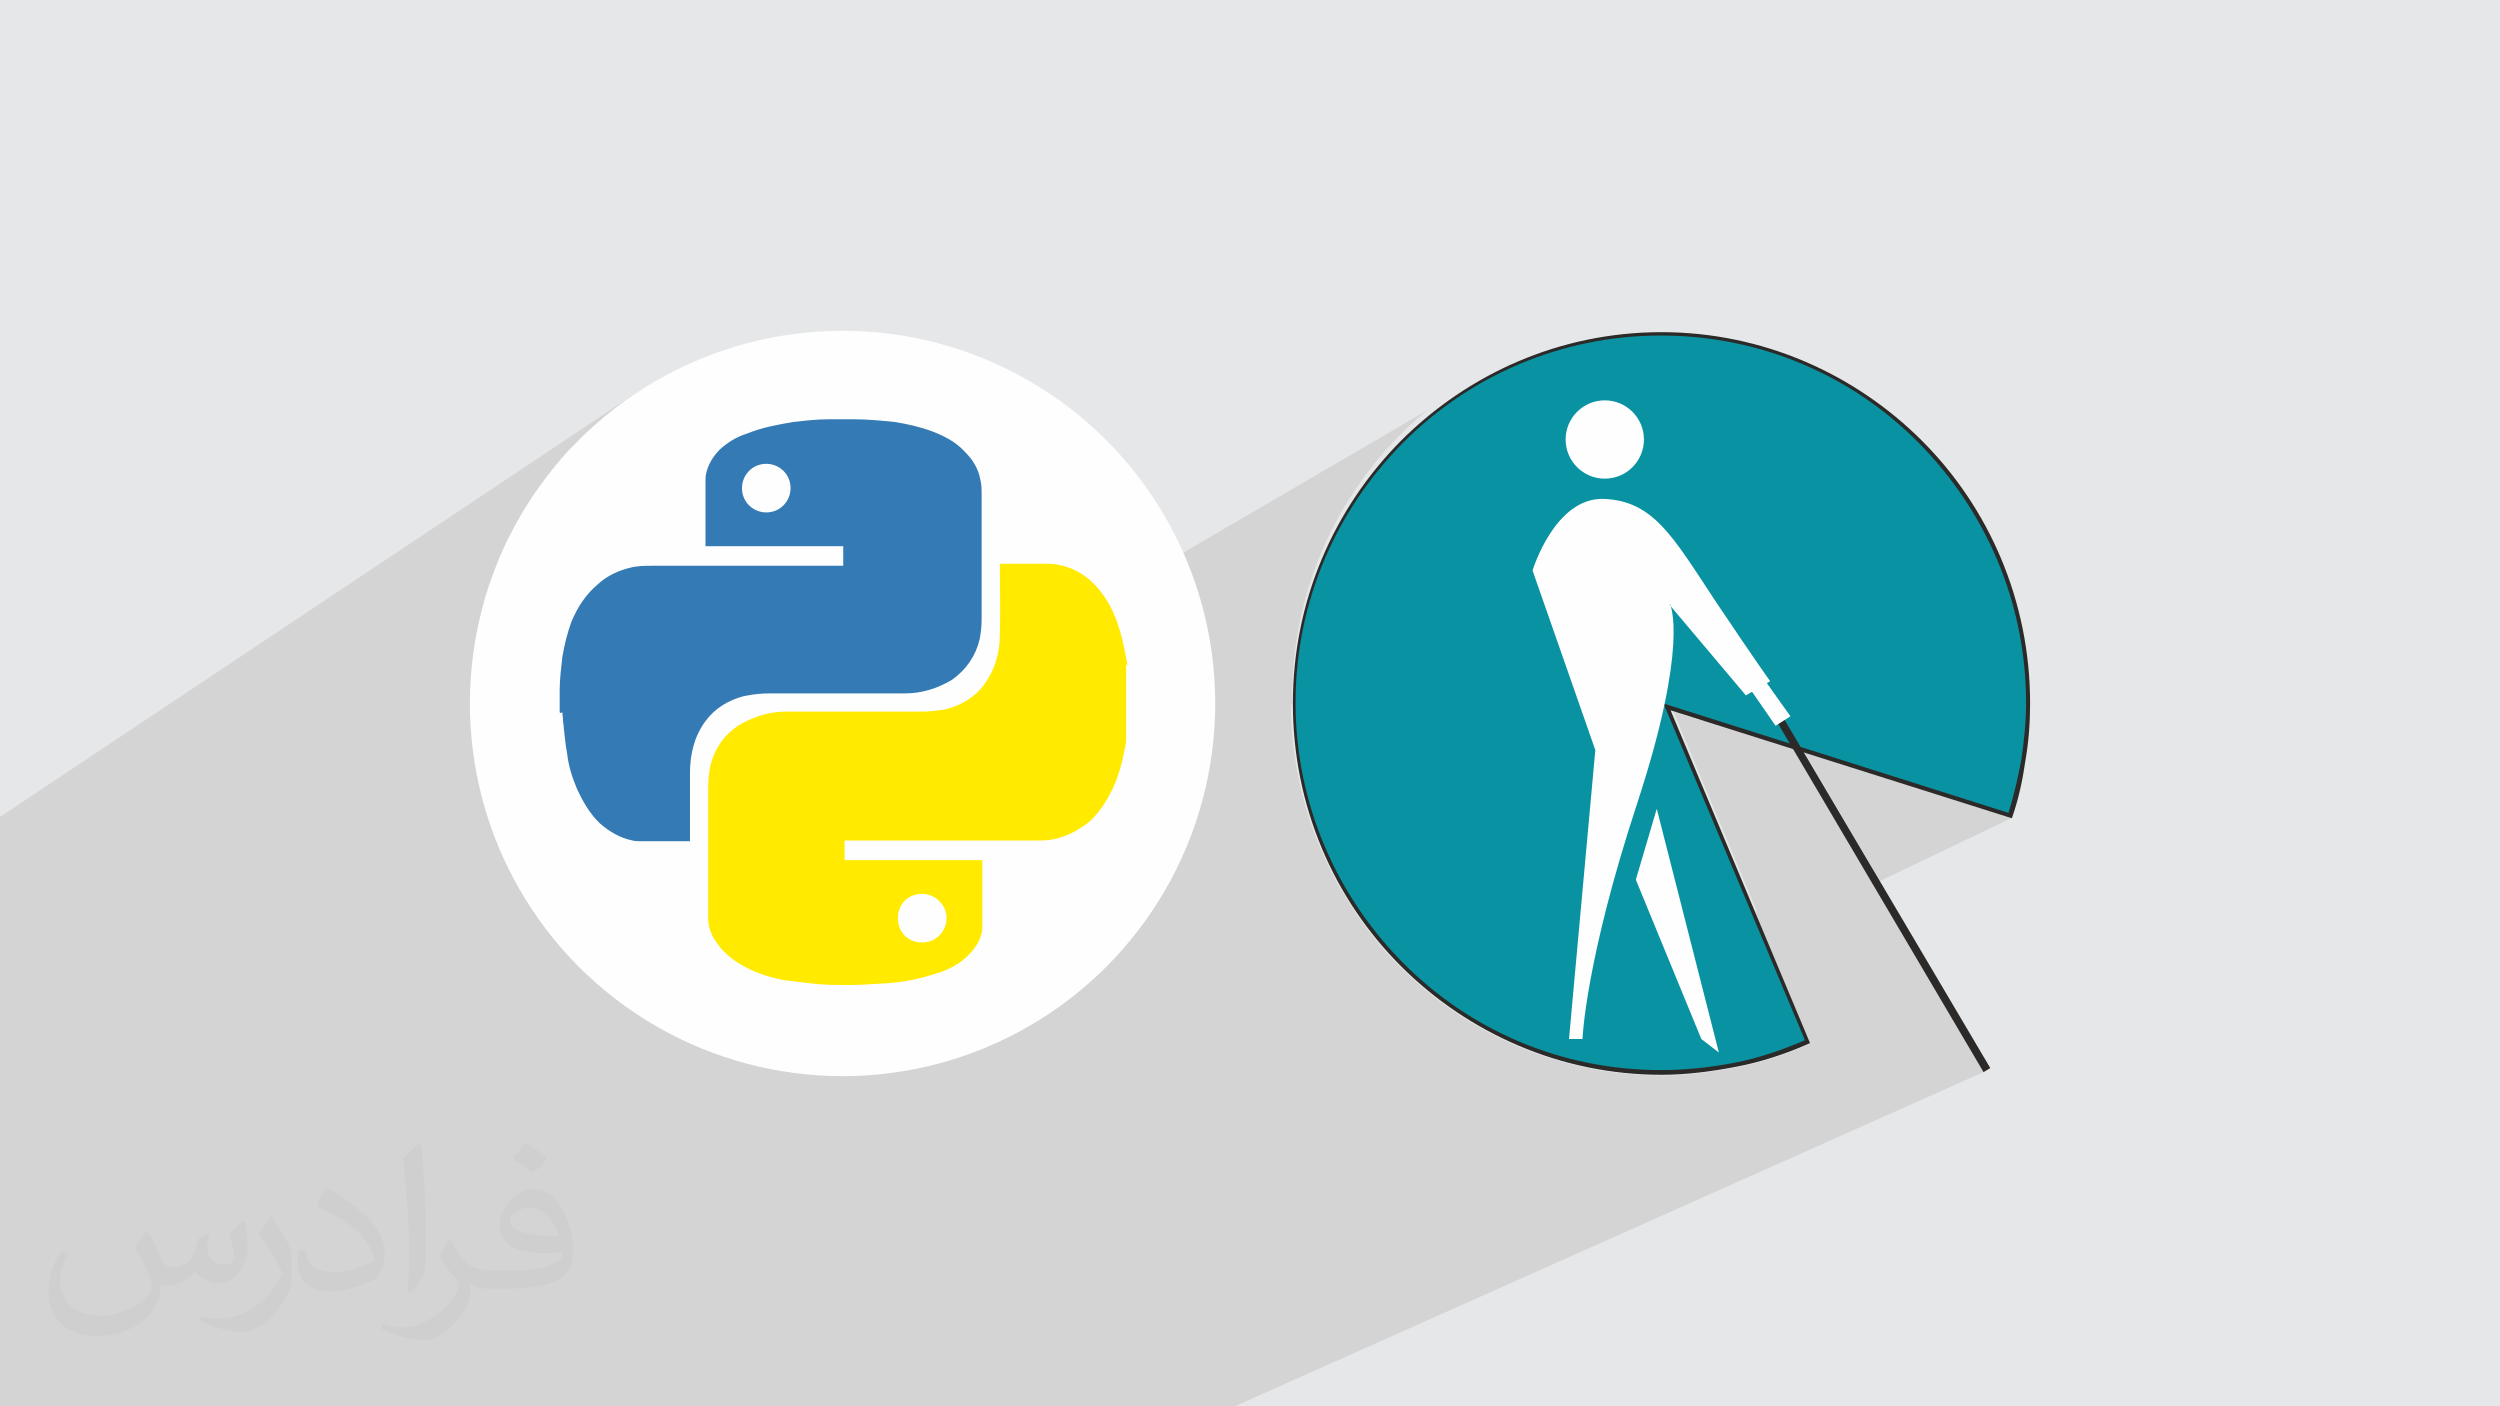
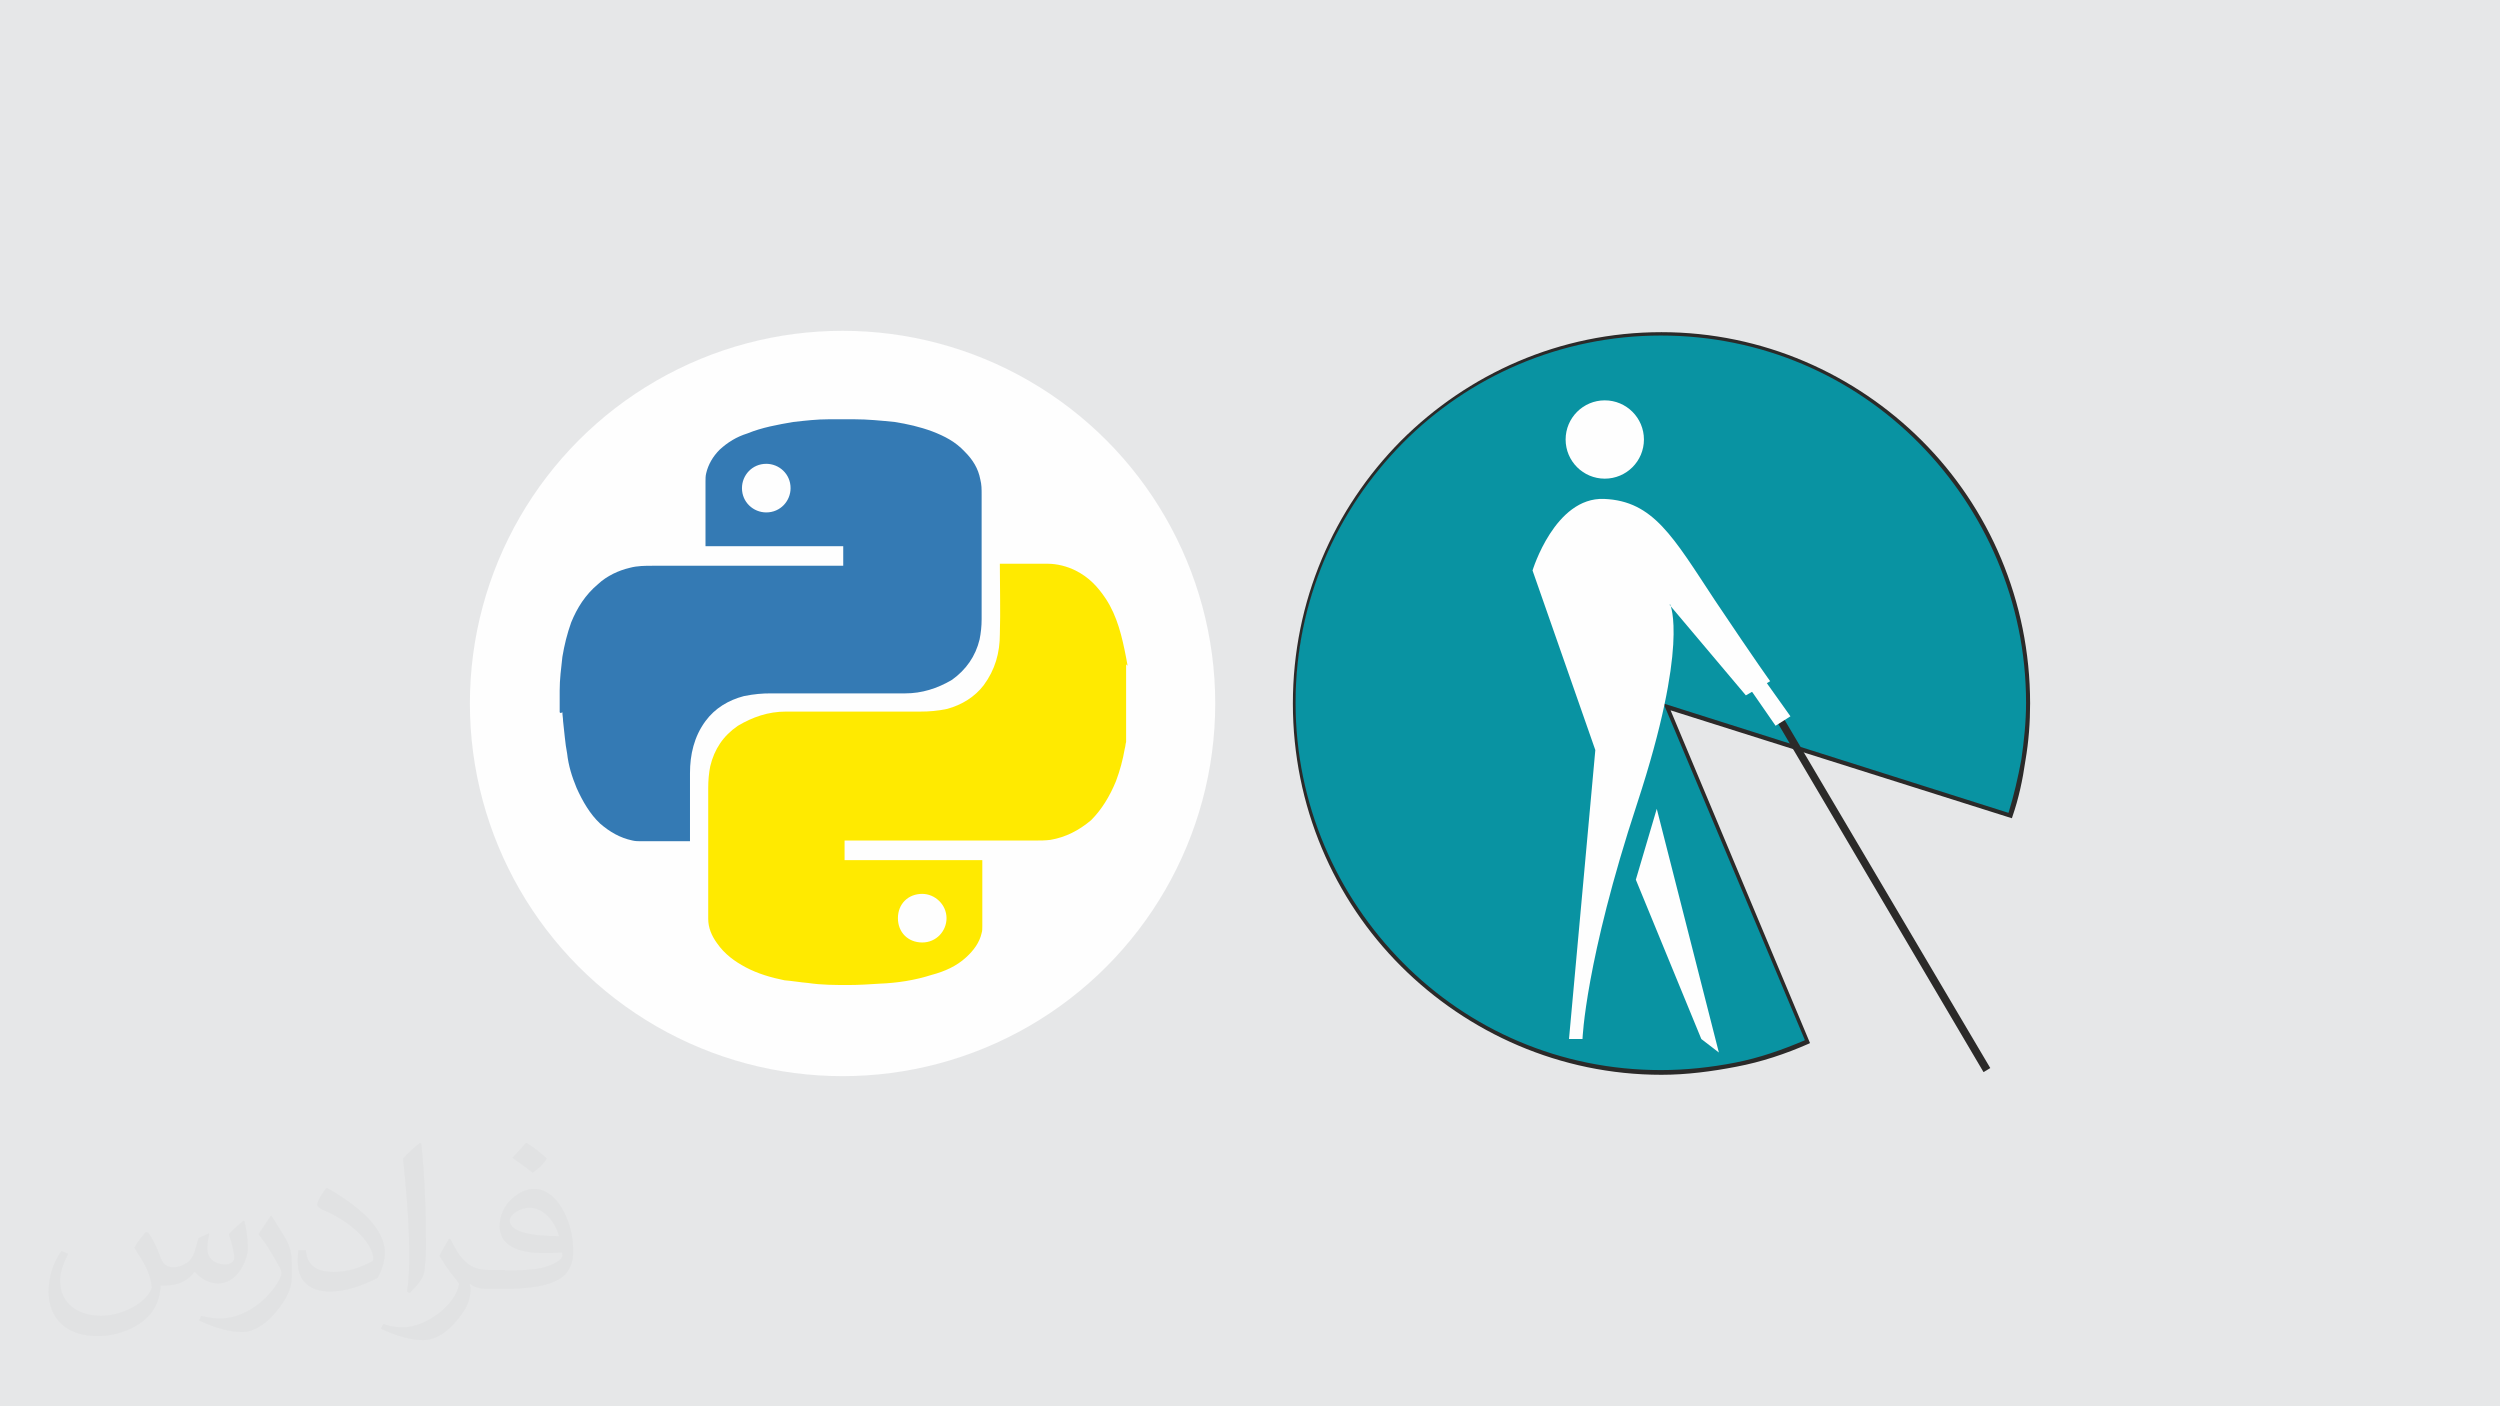
<svg xmlns="http://www.w3.org/2000/svg" xml:space="preserve" width="3.703in" height="2.083in" version="1.1" style="shape-rendering:geometricPrecision; text-rendering:geometricPrecision; image-rendering:optimizeQuality; fill-rule:evenodd; clip-rule:evenodd" viewBox="0 0 3703 2083">
  <defs>
    <style type="text/css">
   
    .fil3 {fill:#0993A2}
    .fil0 {fill:#E6E7E8}
    .fil5 {fill:#FEFEFE}
    .fil4 {fill:#2B2A29;fill-rule:nonzero}
    .fil6 {fill:#347AB4;fill-rule:nonzero}
    .fil7 {fill:#FFEA00;fill-rule:nonzero}
    .fil2 {fill:#373435;fill-opacity:0.031}
    .fil1 {fill:#373435;fill-opacity:0.102}
   
  </style>
  </defs>
  <g id="Layer_x0020_1">
    <polygon class="fil0" points="0,0 3703,0 3703,2083 0,2083 " />
-     <polygon class="fil1" points="0,2023 0,2024 0,2029 0,2029 0,2032 0,2034 0,2037 0,2037 0,2037 0,2040 0,2043 0,2043 0,2054 0,2065 0,2073 0,2075 0,2076 0,2079 0,2081 0,2083 6,2083 6,2083 19,2083 25,2083 26,2083 26,2083 26,2083 27,2083 27,2083 28,2083 28,2083 29,2083 29,2083 29,2083 29,2083 30,2083 31,2083 31,2083 31,2083 31,2083 31,2083 39,2083 44,2083 46,2083 68,2083 68,2083 89,2083 107,2083 111,2083 111,2083 115,2083 133,2083 145,2083 155,2083 155,2083 159,2083 177,2083 197,2083 199,2083 203,2083 209,2083 209,2083 211,2083 222,2083 245,2083 269,2083 292,2083 316,2083 339,2083 339,2083 363,2083 387,2083 387,2083 412,2083 414,2083 415,2083 416,2083 416,2083 425,2083 426,2083 435,2083 435,2083 435,2083 435,2083 435,2083 436,2083 436,2083 436,2083 438,2083 447,2083 457,2083 457,2083 460,2083 460,2083 465,2083 467,2083 467,2083 468,2083 468,2083 468,2083 469,2083 469,2083 470,2083 470,2083 470,2083 470,2083 471,2083 472,2083 476,2083 477,2083 478,2083 478,2083 478,2083 479,2083 479,2083 479,2083 480,2083 482,2083 483,2083 484,2083 484,2083 489,2083 489,2083 490,2083 490,2083 490,2083 491,2083 493,2083 494,2083 495,2083 497,2083 509,2083 509,2083 511,2083 518,2083 524,2083 525,2083 525,2083 525,2083 525,2083 526,2083 528,2083 528,2083 533,2083 533,2083 535,2083 535,2083 536,2083 537,2083 538,2083 539,2083 539,2083 540,2083 540,2083 541,2083 542,2083 542,2083 542,2083 545,2083 546,2083 546,2083 546,2083 548,2083 548,2083 548,2083 549,2083 549,2083 549,2083 555,2083 557,2083 565,2083 570,2083 570,2083 572,2083 572,2083 572,2083 572,2083 572,2083 573,2083 573,2083 573,2083 574,2083 579,2083 579,2083 582,2083 590,2083 606,2083 606,2083 612,2083 613,2083 614,2083 614,2083 616,2083 621,2083 623,2083 623,2083 627,2083 628,2083 629,2083 630,2083 630,2083 630,2083 631,2083 631,2083 631,2083 632,2083 632,2083 632,2083 632,2083 638,2083 638,2083 638,2083 638,2083 638,2083 640,2083 641,2083 641,2083 641,2083 641,2083 642,2083 643,2083 643,2083 643,2083 644,2083 644,2083 645,2083 646,2083 646,2083 646,2083 647,2083 647,2083 648,2083 648,2083 649,2083 650,2083 651,2083 652,2083 655,2083 669,2083 670,2083 672,2083 673,2083 679,2083 679,2083 682,2083 682,2083 682,2083 702,2083 704,2083 708,2083 712,2083 719,2083 722,2083 727,2083 728,2083 728,2083 731,2083 733,2083 736,2083 752,2083 752,2083 759,2083 771,2083 771,2083 772,2083 772,2083 772,2083 772,2083 772,2083 772,2083 773,2083 774,2083 774,2083 775,2083 776,2083 776,2083 776,2083 777,2083 779,2083 786,2083 795,2083 796,2083 799,2083 799,2083 813,2083 819,2083 820,2083 823,2083 839,2083 843,2083 844,2083 847,2083 847,2083 856,2083 859,2083 861,2083 865,2083 865,2083 867,2083 872,2083 889,2083 890,2083 891,2083 895,2083 895,2083 900,2083 901,2083 912,2083 913,2083 916,2083 919,2083 934,2083 936,2083 940,2083 942,2083 942,2083 957,2083 958,2083 962,2083 965,2083 965,2083 980,2083 981,2083 984,2083 988,2083 1002,2083 1003,2083 1005,2083 1010,2083 1023,2083 1025,2083 1025,2083 1029,2083 1029,2083 1032,2083 1032,2083 1033,2083 1038,2083 1039,2083 1040,2083 1043,2083 1044,2083 1044,2083 1044,2083 1045,2083 1047,2083 1052,2083 1055,2083 1056,2083 1061,2083 1064,2083 1066,2083 1066,2083 1066,2083 1067,2083 1068,2083 1070,2083 1073,2083 1076,2083 1080,2083 1082,2083 1087,2083 1088,2083 1089,2083 1093,2083 1093,2083 1094,2083 1094,2083 1095,2083 1097,2083 1098,2083 1103,2083 1103,2083 1103,2083 1108,2083 1108,2083 1109,2083 1109,2083 1111,2083 1113,2083 1119,2083 1120,2083 1126,2083 1127,2083 1128,2083 1129,2083 1131,2083 1134,2083 1135,2083 1139,2083 1139,2083 1141,2083 1149,2083 1149,2083 1149,2083 1150,2083 1151,2083 1151,2083 1151,2083 1154,2083 1158,2083 1158,2083 1159,2083 1160,2083 1165,2083 1165,2083 1169,2083 1170,2083 1174,2083 1176,2083 1177,2083 1179,2083 1183,2083 1187,2083 1188,2083 1189,2083 1190,2083 1191,2083 1196,2083 1198,2083 1198,2083 1199,2083 1199,2083 1200,2083 1203,2083 1205,2083 1206,2083 1207,2083 1207,2083 1207,2083 1208,2083 1209,2083 1210,2083 1211,2083 1218,2083 1226,2083 1227,2083 1236,2083 1244,2083 1245,2083 1255,2083 1255,2083 1261,2083 1263,2083 1273,2083 1279,2083 1280,2083 1290,2083 1290,2083 1295,2083 1296,2083 1306,2083 1306,2083 1311,2083 1313,2083 1322,2083 1327,2083 1329,2083 1339,2083 1339,2083 1342,2083 1343,2083 1354,2083 1357,2083 1358,2083 1362,2083 1370,2083 1371,2083 1372,2083 1384,2083 1385,2083 1386,2083 1396,2083 1397,2083 1398,2083 1398,2083 1398,2083 1398,2083 1399,2083 1399,2083 1399,2083 1402,2083 1403,2083 1404,2083 1405,2083 1405,2083 1406,2083 1408,2083 1409,2083 1409,2083 1409,2083 1410,2083 1410,2083 1411,2083 1412,2083 1412,2083 1416,2083 1419,2083 1422,2083 1424,2083 1424,2083 1426,2083 1429,2083 1432,2083 1435,2083 1439,2083 1442,2083 1445,2083 1449,2083 1452,2083 1455,2083 1457,2083 1459,2083 1461,2083 1463,2083 1465,2083 1467,2083 1468,2083 1469,2083 1469,2083 1470,2083 1471,2083 1472,2083 1474,2083 1474,2083 1476,2083 1476,2083 1476,2083 1477,2083 1478,2083 1478,2083 1479,2083 1480,2083 1480,2083 1481,2083 1482,2083 1482,2083 1483,2083 1484,2083 1484,2083 1485,2083 1485,2083 1486,2083 1487,2083 1487,2083 1488,2083 1489,2083 1490,2083 1490,2083 1491,2083 1491,2083 1492,2083 1493,2083 1494,2083 1495,2083 1496,2083 1497,2083 1497,2083 1497,2083 1497,2083 1499,2083 1500,2083 1500,2083 1500,2083 1505,2083 1505,2083 1506,2083 1508,2083 1508,2083 1509,2083 1510,2083 1510,2083 1510,2083 1510,2083 1510,2083 1510,2083 1510,2083 1511,2083 1511,2083 1511,2083 1512,2083 1515,2083 1516,2083 1517,2083 1517,2083 1829,2083 2938,1588 2774,1310 2981,1211 2977,1210 2978,1209 2978,1209 2978,1209 2978,1209 2978,1208 2980,1203 2982,1198 2983,1193 2984,1188 2986,1183 2987,1178 2988,1173 2990,1168 2991,1162 2992,1157 2993,1152 2994,1147 2995,1142 2996,1137 2997,1131 2998,1126 2999,1121 2999,1116 3000,1110 3001,1105 3001,1100 3002,1095 3002,1089 3003,1084 3003,1079 3003,1074 3004,1068 3004,1063 3004,1058 3004,1053 3004,1047 3004,1042 3004,1014 3002,986 2998,959 2993,932 2987,905 2980,879 2971,854 2962,829 2951,805 2939,781 2926,758 2912,736 2896,715 2880,694 2863,674 2845,655 2826,637 2807,620 2786,604 2765,588 2743,574 2720,561 2697,549 2673,538 2648,528 2623,520 2597,512 2571,506 2544,501 2517,498 2489,496 2461,495 2433,496 2405,498 2378,501 2351,506 2325,512 2299,520 2274,528 2249,538 2225,549 2202,561 2179,574 2176,576 2179,574 2202,561 2202,561 2179,574 2186,570 2150,591 2150,590 2147,591 2148,591 2149,590 2151,589 2152,588 2154,587 2155,586 2166,579 2158,583 2166,578 2168,577 2193,562 2192,562 2178,571 2189,564 1637,886 1637,886 1635,883 1633,880 1630,877 1628,874 1625,871 1623,868 1620,865 1617,862 1615,860 1612,857 1609,855 1606,853 1602,850 1599,848 1596,846 1592,844 1587,842 1583,841 1578,839 1572,837 1567,836 1562,835 1557,835 1551,834 1547,834 1543,834 1538,834 1534,834 1530,834 1526,834 1521,834 1517,834 1513,834 1509,834 1504,834 1500,834 1496,834 1492,834 1487,834 1483,834 1482,834 1482,834 1482,834 1481,834 1481,834 1480,834 1480,834 1480,834 1456,848 1456,847 1456,841 1456,836 1456,830 1456,824 1456,818 1456,812 1456,807 1456,801 1456,795 1456,789 1456,784 1456,778 1456,772 1456,766 1456,761 1456,755 1456,749 1456,743 1456,738 1456,732 1456,729 1456,726 1456,723 1456,720 1456,717 1455,714 1455,712 1454,709 1453,703 1451,698 1449,692 1446,687 1443,682 1439,677 1435,673 1431,668 1428,665 1426,663 1423,661 1420,658 1417,656 1414,654 1411,652 1408,650 1405,649 1402,647 1399,645 1396,644 1392,642 1389,641 1386,640 1383,638 1379,637 1376,636 1372,634 1369,633 1365,632 1362,631 1358,630 1354,629 1351,629 1347,628 1344,627 1340,627 1337,626 1333,625 1330,625 1326,624 1323,624 1319,623 1315,623 1312,622 1308,622 1304,622 1300,621 1297,621 1293,621 1289,620 1285,620 1282,620 1278,620 1274,620 1271,620 1267,620 1266,620 1266,620 1266,620 1265,620 1265,620 1264,620 1264,620 1264,620 1260,620 1256,620 1252,620 1248,620 1244,620 1240,620 1236,620 1232,620 1231,620 1231,620 1231,620 1230,620 1230,620 1230,620 1230,620 1229,620 1226,620 1223,620 1219,620 1216,620 1213,620 1210,620 1206,621 1203,621 1200,621 1196,622 1193,622 1190,622 1186,623 1183,623 1180,624 1176,624 1172,625 1168,625 1163,626 1159,627 1155,628 1151,628 1146,629 1142,630 1138,631 1133,632 1129,633 1125,635 1121,636 1116,637 1112,639 1108,641 1102,643 1097,645 1092,648 1087,651 1082,654 717,890 721,877 730,852 739,827 750,802 763,778 776,755 790,733 806,711 822,690 839,670 858,651 877,633 897,616 918,599 939,584 0,1210 0,1354 0,1358 0,1382 0,1407 0,1407 0,1409 0,1425 0,1426 0,1428 0,1429 0,1436 0,1452 0,1464 0,1477 0,1483 0,1506 0,1557 0,1604 0,1605 0,1607 0,1624 0,1690 0,1698 0,1722 0,1724 0,1730 0,1748 0,1754 0,1758 0,1779 0,1786 0,1802 0,1832 0,1840 0,1843 0,1843 0,1849 0,1865 0,1869 0,1929 0,1938 0,1939 0,1940 0,1957 0,1982 0,2009 0,2011 0,2013 0,2013 0,2013 0,2014 0,2014 0,2020 " />
    <path class="fil2" d="M220 1826c7,11 12,21 16,32 3,7 5,19 21,19 5,0 11,-1 17,-5 7,-3 11,-9 14,-17l6 -21 15 -7 1 1c-2,8 -3,16 -3,21 0,18 15,24 27,24 7,0 13,-4 13,-10 0,-8 -4,-23 -8,-35 7,-7 14,-14 22,-20l1 1c4,15 5,30 5,40 0,10 -4,20 -8,27 -7,14 -20,25 -36,25 -12,0 -25,-6 -34,-17l-1 0c-8,11 -22,20 -43,20l-7 0c-1,14 -4,24 -9,33 -13,25 -50,42 -84,42 -49,0 -73,-28 -73,-66 0,-23 8,-45 19,-60l10 4c-7,14 -12,27 -12,40 0,35 28,52 61,52 30,0 68,-19 75,-42 -3,-25 -12,-36 -26,-59 4,-7 10,-15 17,-23l1 0 0 0 0 0 0 0 0 0 0 0 0 0 0 0 3 1zm560 -133c10,6 20,14 30,23 -5,8 -12,15 -21,21 -10,-8 -20,-15 -30,-22 7,-8 14,-15 20,-22l0 0 0 0 0 0 0 0 0 0 0 0 0 0 1 0zm5 96c-17,0 -30,11 -30,19 0,17 33,23 73,23 -5,-20 -22,-42 -43,-42l0 0 0 0 0 0 0 0 0 0 0 0zm-37 93c21,0 40,-1 55,-4 16,-4 30,-12 30,-18 0,-2 0,-3 -1,-5 -9,1 -19,1 -28,1 -29,0 -51,-7 -60,-23 -2,-5 -4,-10 -4,-16 0,-16 7,-32 19,-42 10,-9 21,-14 32,-14 20,0 37,16 48,42 6,14 10,30 10,51 0,14 -4,25 -12,34 -16,15 -45,21 -90,21l-20 0 0 0 -5 0c-11,0 -19,-2 -25,-7l-1 0c0,3 1,5 1,7 0,10 -3,23 -10,33 -20,30 -41,43 -60,43 -19,0 -42,-7 -63,-17l4 -7c7,3 16,5 29,5 34,0 78,-33 83,-64 -1,-3 -4,-6 -7,-10 -10,-12 -16,-22 -22,-32 5,-10 10,-18 14,-25l2 0c14,29 27,46 56,46l5 0 0 0 21 0 0 0 0 0 -1 1zm-145 31c2,-14 3,-29 3,-43l0 -21c0,-39 -5,-96 -9,-133 7,-8 17,-17 25,-23l2 1c5,47 7,101 7,151 0,13 -1,26 -2,35 -1,12 -8,21 -22,35l-3 -1 0 0 0 0 0 0 0 0 0 0 0 0 0 0 -1 -1zm-150 -62c1,18 10,33 41,33 20,0 36,-5 54,-14 3,-1 5,-3 5,-5 0,-12 -9,-27 -24,-41 -14,-13 -33,-25 -51,-32 -6,-3 -8,-5 -8,-8 0,-5 7,-16 13,-24l2 0c20,11 43,27 60,44 15,16 25,33 25,51 0,13 -4,26 -11,38 -22,11 -46,20 -70,20 -29,0 -48,-14 -48,-45 0,-3 0,-9 1,-16l10 0 0 0 0 0 0 0 0 0 0 0 0 0 0 0 1 -1zm-52 -52l18 29c7,11 13,22 13,41l0 24c0,19 -12,39 -32,60 -15,14 -29,20 -41,20 -19,0 -40,-6 -64,-17l3 -7c8,2 17,4 28,4 35,0 71,-26 88,-58 2,-4 3,-7 3,-9 0,-4 -2,-8 -4,-11 -9,-17 -19,-33 -30,-47 6,-9 12,-18 18,-27l1 0 0 0 0 0 0 0 0 0 0 0 0 0 -1 -2z" />
    <g id="_2757739224128">
      <g>
        <g id="_2913487667872">
          <g>
            <path class="fil0" d="M2339 748l-417 214c-4,26 -6,53 -6,80 0,94 24,183 65,260l500 -225 -13 -31 48 16 70 -32 36 -21 0 0 0 0 0 -1 -1 -1 -1 -1 -1 -1 -1 -1 -1 -1 -1 -1 -1 -1 -1 -2 -1 -2 -1 -2 -2 -3 -2 -3 -2 -3 -2 -4 -3 -4 -3 -4 -3 -4 -3 -4 -4 -5 -4 -5 -4 -6 -4 -6 -4 -7 -4 -7 -4 -7 -5 -7 -5 -8 -5 -8 -6 -9 -6 -9 -6 -8 -5 -8 -5 -8 -5 -7 -5 -7 -5 -7 -4 -7 -4 -7 -4 -7 -4 -6 -4 -6 -4 -6 -4 -5 -4 -5 -4 -5 -4 -4 -4 -4 -4 -4 -4 -4 -4 -4 -5 -3 -5 -3 -5 -3 -5 -2 -5 -2 -6 -2 -6 -1 -6 -1 -6 -1 -7 -1 -7 -1 -7 0 -7 1 -6 1 -6 1 -6 2 -6 3 -1 1z" />
            <path class="fil0" d="M2615 1009l-109 49 87 27 57 -25 -36 -52 0 1zm-136 62l-500 225c9,16 18,33 28,48l495 -218 -24 -56 0 0z" />
            <path class="fil0" d="M2008 1344l495 -218 175 417c-68,30 -142,46 -217,46 -189,0 -355,-97 -453,-245l0 -1zm586 -258l39 -17 21 36 -59 -19 0 0z" />
-             <path class="fil0" d="M2202 561l24 -12 24 -11 24 -10 25 -9 26 -7 26 -6 27 -4 27 -4 27 -2 28 -1 28 1 27 2 27 4 27 4 26 6 26 7 25 9 24 10 24 11 24 12 23 13 22 14 21 16 21 16 20 17 19 18 18 19 17 20 16 21 15 21 14 22 13 23 12 24 11 24 10 25 9 25 7 26 6 27 4 27 4 27 2 27 1 28 0 5 0 5 0 5 0 5 0 5 0 5 0 5 -1 5 -1 5 -1 5 -1 5 -1 5 -1 5 -1 5 -1 5 -1 5 -1 5 -1 5 -1 5 -1 5 -1 5 -1 5 -1 5 -1 5 -1 5 -1 5 -1 5 -1 5 -1 5 -1 5 -1 5 -1 5 -509 -162 130 311 -405 161c-165,-94 -277,-272 -277,-477 0,-208 115,-388 284,-481l0 0z" />
            <path class="fil0" d="M2652 1061l-57 25 5 1 30 -13 22 -13 0 0zm-148 65l-495 218c1,1 1,2 2,3l494 -217 -1 -4z" />
            <path class="fil0" d="M2632 1069l-39 17 -2 -1 50 -22 -10 6 1 0zm-130 57l-495 218 -1 -1 495 -218 1 1 0 -1z" />
            <path class="fil0" d="M2602 1362l-403 159c-99,-55 -178,-139 -227,-242l500 -228 130 309 0 1z" />
            <path class="fil0" d="M2349 600l-377 203c-22,46 -38,95 -47,147l479 -248 4 -3 4 -4 4 -4 4 -4 3 -4 3 -4 2 -5 2 -5 1 -6 1 -6 0 -6 0 -6 -1 -6 -1 -6 -2 -5 -2 -5 -3 -4 -3 -4 -4 -4 -4 -4 -4 -4 -4 -3 -5 -2 -5 -2 -5 -1 -6 -1 -6 0 -6 0 -6 1 -5 1 -5 2 -5 2 0 1z" />
            <path class="fil0" d="M2612 1568l67 -24 -7 3 -7 3 -7 3 -7 2 -7 2c-11,4 -22,7 -34,11l1 0z" />
-             <path class="fil0" d="M2043 1392l417 -179 86 347 -79 29c-2,0 -4,0 -6,0 -168,0 -318,-77 -417,-197l-1 1z" />
+             <path class="fil0" d="M2043 1392l417 -179 86 347 -79 29c-2,0 -4,0 -6,0 -168,0 -318,-77 -417,-197l-1 1" />
            <path class="fil0" d="M2465 1042l-498 228c47,104 126,191 224,247l408 -162 -129 -308 503 159 4 -1 -511 -162 0 1z" />
            <path class="fil0" d="M1969 1275l500 -228 208 497 -67 24c-49,14 -99,21 -150,21 -217,0 -405,-128 -491,-314l0 0z" />
            <path class="fil0" d="M2152 592l52 -29 -11 7 -11 7 -11 7 -11 7 -10 7 -10 7 -10 8 -10 8 -10 8 -10 9 -10 9 -10 9 -8 4c24,-26 52,-49 82,-70l-1 1z" />
            <path class="fil0" d="M1930 1157l545 -261 0 0 0 1 0 1 1 1 1 1 1 2 1 3 1 3 1 4 1 4 1 5 0 5 0 6 0 7 0 7 -1 8 -1 9 -1 10 -1 10 -1 11 -1 12 -2 13 -2 13 -3 14 -3 15 -4 16 -4 16 -4 18 -5 19 -6 19 -7 21 -7 21 -7 21 -7 21 -6 20 -6 19 -5 19 -5 18 -4 18 -4 17 -4 16 -4 16 -4 15 -3 14 -3 13 -3 13 -2 12 -2 11 -2 10 -1 10 -1 9 -1 8 -1 8 -1 7 -1 7 -1 6 -1 5 -1 4 0 4 0 3 0 2 0 1 0 1 0 0 -56 22c-180,-61 -318,-214 -359,-404l-1 -1z" />
            <path class="fil0" d="M2070 662l8 -4 -9 10 -9 10 -9 10 -8 10 -8 10 -8 10 -7 10 -7 11 -7 11 -7 11 -7 11 -7 11 -6 12 -6 12 -5 12 -5 12 -5 13 -4 13 -4 13 -4 13 -4 13 -4 13 -3 13 -3 13 -2 13 -2 13 -2 13 -1 13 -1 14 -1 14 -1 14 0 14 -3 1 0 -1c0,-148 58,-282 153,-380l1 -1z" />
            <path class="fil0" d="M1918 1044l3 -1 0 14 1 14 1 14 1 14 1 13 2 13 2 13 2 13 3 13 3 13 4 13 4 13 4 13 4 13 4 13 5 13 5 12 5 12 6 12 6 12 7 11 7 11 7 11 7 11 7 11 7 10 8 10 8 10 8 10 9 10 9 10 9 10 -3 1c-98,-99 -158,-234 -159,-385l0 -1z" />
            <path class="fil0" d="M2076 1427l3 -1 10 9 10 9 10 9 10 8 10 8 10 8 10 7 10 7 11 7 11 7 11 7 11 7 12 6 12 6 12 6 12 5 12 5 13 4 13 4 13 4 13 4 13 4 13 3 13 3 13 2 13 2 13 2 13 1 13 1 14 1 14 1 14 0 -7 3c-148,-2 -281,-63 -377,-161l-1 0z" />
            <path class="fil0" d="M2454 1589l7 -3 4 0 4 0 4 0 4 0 4 0 4 0 4 0 4 0 4 0 4 0 4 0 4 0 4 0 4 0 4 0 4 0 4 0 4 -1 4 -1 4 -1 4 -1 4 -1 4 -1 4 -1 4 -1 4 -1 4 -1 4 -1 4 -1 4 -1 4 -1 4 -1 -16 6c-31,5 -62,8 -94,8 -2,0 -5,0 -7,0l-8 0z" />
-             <path class="fil0" d="M2554 1581l16 -6 3 -1 3 -1 3 -1 3 -1 3 -1 3 -1 3 -1 3 -1 3 -1 3 -1 3 -1 3 -1 3 -1 3 -1 3 -1 3 -1 3 -1 3 -1 3 -1 3 -1 3 -1 3 -1 -50 18c-13,3 -25,6 -39,8l7 -2z" />
          </g>
          <g>
            <path class="fil0" d="M1927 961l-6 3c-4,26 -5,52 -5,79 0,95 24,184 66,262l5 -2c-42,-77 -65,-165 -65,-259 0,-27 2,-55 6,-82l-1 0zm554 119l5 -2 -10 -25 39 13 7 -4 -57 -18 16 37 0 -1z" />
            <path class="fil0" d="M2511 1057l-7 4 87 27 7 -4 -87 -27zm-28 13l-5 2 24 56 5 -2 -24 -56zm-500 225l-5 2c9,16 18,33 28,48l5 -2c-10,-16 -20,-32 -28,-48z" />
            <path class="fil0" d="M2005 1345l5 -2c20,30 43,59 68,84 98,99 233,159 382,159 37,0 74,-4 110,-11 36,-7 70,-19 103,-33l-173 -414 5 -2 176 420 -2 1c-34,15 -70,27 -107,34 -36,7 -74,12 -111,12 -150,0 -287,-62 -386,-161 -26,-26 -49,-55 -69,-85l-1 -1zm585 -257l7 -4 53 17 4 7 -65 -21z" />
            <path class="fil0" d="M2150 590l52 -29 24 -12 24 -11 24 -10 25 -9 26 -7 26 -6 27 -4 27 -4 27 -2 28 -1 28 1 27 2 27 4 27 4 26 6 26 7 25 9 24 10 24 11 24 12 23 13 22 14 21 16 21 16 20 17 19 18 18 19 17 20 16 21 15 21 14 22 13 23 12 24 11 24 10 25 9 25 7 26 6 27 4 27 4 27 2 27 1 28 0 5 0 5 0 5 0 5 0 5 0 5 0 5 -1 5 -1 5 -1 5 -1 5 -1 5 -1 5 -1 5 -1 5 -1 5 -1 5 -1 5 -1 5 -1 5 -1 5 -1 5 -1 5 -1 5 -1 5 -1 5 -1 5 -1 5 -1 5 -1 5 -1 5 -1 5 -4 1 -500 -159 128 306 -5 2 -133 -317 511 162c8,-26 14,-52 19,-79 4,-27 7,-56 7,-84 0,-150 -61,-286 -159,-385 -98,-99 -233,-159 -382,-159 -149,0 -285,61 -382,159 -98,99 -159,234 -159,385 0,150 61,286 159,385 36,36 76,66 119,91l-7 3c-43,-24 -82,-55 -116,-90 -99,-99 -160,-237 -160,-389 0,-152 61,-289 160,-389 23,-23 48,-44 75,-63l-1 -1z" />
            <path class="fil0" d="M2598 1084l-7 4 5 1 7 -4 -5 -1zm-93 41l-5 2 1 4 5 -2 -1 -4zm-495 218l-5 2 2 3 5 -2 -2 -3z" />
            <path class="fil0" d="M2598 1084l-7 4 -2 -1 7 -4 2 1zm-93 41l-5 2 -1 -1 5 -2 1 1zm-495 218l-5 2 -1 -1 5 -2 1 1z" />
            <path class="fil0" d="M2604 1360l-5 2 -130 -309 5 -2 130 309zm-403 159l-7 3c-44,-25 -85,-56 -121,-92 -43,-44 -79,-94 -106,-150l5 -2c27,56 62,105 105,148 36,36 78,68 123,93l1 0z" />
            <path class="fil0" d="M1976 801l-8 4c-21,45 -37,94 -45,146l6 -3c9,-52 25,-102 47,-147l0 -1z" />
            <path class="fil0" d="M2583 1578l95 -34 -7 3 -7 3 -7 3 -7 2 -7 2 -52 19c-4,1 -7,1 -10,2l1 0z" />
            <path class="fil0" d="M2041 1393l5 -2c10,13 21,24 33,36 98,99 233,159 382,159 4,0 10,0 14,0l-16 6c-150,-1 -286,-62 -385,-161 -12,-12 -24,-24 -34,-38l1 -1z" />
            <path class="fil0" d="M1970 1268l-5 2c27,60 64,114 110,160 33,34 71,63 113,87l7 -3c-42,-24 -82,-54 -116,-89 -45,-45 -82,-99 -110,-159l1 1zm627 87l5 -2 -127 -302 494 156 8 -3 -511 -162 131 314 0 0z" />
            <path class="fil0" d="M1967 1276l5 -2c27,57 63,109 107,153 98,99 233,159 382,159 37,0 74,-4 110,-11 36,-7 70,-19 103,-33l-207 -494 2 -1 208 497 -95 34c-4,1 -7,1 -11,2 -36,7 -74,12 -111,12 -150,0 -287,-62 -386,-161 -44,-44 -81,-97 -108,-155l1 0z" />
            <path class="fil0" d="M2131 603l64 -36c-1,1 -3,1 -4,2 -4,2 -7,4 -11,7 -4,2 -7,4 -11,7 -4,2 -7,4 -11,7 -4,2 -7,5 -10,7 -4,2 -7,5 -10,7 -4,3 -7,5 -10,8 -4,3 -7,5 -10,8 -3,3 -7,6 -10,8 -3,3 -7,6 -10,9 -3,3 -7,6 -10,9 -3,3 -6,6 -10,9l-16 9c4,-4 8,-9 13,-13 18,-18 36,-35 56,-50l1 1z" />
            <g>
              <path class="fil0" d="M2193 562l7 -4 -12 7c-4,2 -7,4 -11,7l-11 7c4,-2 7,-4 11,-7l11 -7 4 -2 1 0zm-27 16l-11 7c4,-2 7,-5 11,-7zm-11 7l-11 7c4,-2 7,-5 11,-7zm-11 7l-10 8c4,-3 7,-5 10,-8zm-10 8l-10 8c4,-3 7,-5 10,-8zm-10 8l-10 8c4,-3 7,-6 10,-8zm-10 8l-10 9c3,-3 7,-6 10,-9zm-10 9l-10 9c3,-3 7,-6 10,-9zm-10 9l-10 9c3,-3 7,-6 10,-9zm-10 9l-10 9c3,-3 6,-6 10,-9z" />
            </g>
-             <path class="fil0" d="M1927 1158l5 -2c22,105 74,198 146,271 59,60 132,105 213,133l-8 3c-80,-27 -151,-73 -210,-132 -73,-73 -125,-168 -148,-272l1 0zm539 -116l0 1 -1 -2 1 1 -1 0z" />
            <path class="fil0" d="M2062 666l16 -9c-3,3 -6,6 -9,10 -3,3 -6,7 -9,10 -3,3 -6,7 -9,10 -3,3 -6,7 -8,10 -3,4 -5,7 -8,10 -3,4 -5,7 -8,10 -3,4 -5,7 -7,10 -2,4 -5,7 -7,11 -2,4 -4,7 -7,11 -2,4 -4,7 -7,11 -2,4 -4,7 -7,11 -2,4 -4,7 -7,11 -2,4 -4,7 -6,12 -2,4 -4,8 -6,12 -2,4 -4,8 -5,12 -1,4 -4,8 -5,12 -1,4 -4,8 -5,13 -1,4 -3,8 -4,13 -1,4 -3,8 -4,13 -1,4 -3,8 -4,13 -1,4 -2,9 -4,13 -1,4 -2,9 -4,13 -1,4 -2,9 -3,13 -1,4 -2,9 -3,13 -1,4 -1,9 -2,13 -1,4 -1,9 -2,13 -1,4 -1,9 -2,13 -1,4 -1,9 -1,13 -1,4 -1,9 -1,14 0,4 -1,9 -1,14 0,4 -1,10 -1,14 0,4 0,10 0,14l-5 3 0 -3c0,-145 56,-277 148,-376l0 -1z" />
            <path class="fil0" d="M2075 653l-9 10c3,-3 6,-7 9,-10zm-9 10l-9 10c3,-3 6,-7 9,-10zm-9 10l-9 10c3,-3 6,-7 9,-10zm-9 10l-8 10c3,-4 6,-7 8,-10zm-8 10l-8 10c3,-4 5,-7 8,-10zm-8 10l-8 10c3,-4 5,-7 8,-10zm-8 10l-7 10c2,-4 5,-7 7,-10zm-7 10l-7 11c2,-4 5,-7 7,-11zm-7 11l-7 11c2,-4 4,-7 7,-11zm-7 11l-7 11c2,-4 4,-7 7,-11zm-7 11l-7 11c2,-4 4,-7 7,-11zm-7 11l-7 12c2,-4 4,-7 7,-12zm-7 12l-6 12c2,-4 4,-8 6,-12zm-6 12l-6 12c2,-4 4,-8 6,-12zm-6 12l-6 12c1,-4 4,-8 6,-12zm-6 12l-5 13c1,-4 4,-8 5,-13zm-5 13l-5 13c1,-4 3,-8 5,-13zm-5 13l-4 13c1,-4 3,-8 4,-13zm-4 13l-4 13c1,-4 3,-8 4,-13zm-4 13l-4 13c1,-4 3,-9 4,-13zm-4 13l-4 13c1,-4 2,-9 4,-13zm-4 13l-4 13c1,-4 2,-9 4,-13zm-4 13l-3 13c1,-4 2,-9 3,-13zm-3 13l-3 13c1,-4 2,-9 3,-13zm-3 13l-2 13c1,-4 1,-9 2,-13zm-2 13l-2 13c1,-4 1,-9 2,-13zm-2 13l-2 13c1,-4 1,-9 2,-13zm-2 13l-1 14c1,-4 1,-9 1,-14zm-1 14l-1 14c0,-4 1,-10 1,-14zm-1 14l-1 14c0,-4 1,-10 1,-14zm-1 14l-1 14c0,-4 0,-10 1,-14zm-1 14l0 14c0,-4 0,-10 0,-14z" />
            <path class="fil0" d="M1915 1044l5 -3c0,4 0,10 0,14 0,4 0,10 1,14 0,4 1,9 1,14 0,4 1,9 1,14 1,4 1,9 1,13 1,4 1,9 2,13 1,4 1,9 2,13 1,4 1,9 2,13 1,4 2,9 3,13 1,4 2,9 3,13 1,4 2,9 4,13 1,4 2,9 4,13 1,4 3,8 4,13 1,4 3,8 4,13 1,4 3,8 4,13 1,4 3,8 5,13 1,4 4,8 5,12 1,4 4,8 5,12 2,4 4,8 6,12 2,4 4,8 6,12 2,4 4,7 7,11 2,4 4,7 7,11 2,4 4,7 7,11 2,4 4,7 7,11 2,4 5,7 7,11 2,4 5,7 7,10 2,4 5,7 8,10 3,4 5,7 8,10 3,4 5,7 8,10 3,3 6,7 9,10 3,3 6,7 9,10 3,3 6,6 9,10l-5 2c-97,-99 -158,-234 -159,-385l0 0z" />
            <path class="fil0" d="M2073 1429l5 -2c3,3 6,6 10,9 3,3 6,6 10,9 3,3 7,6 10,9 3,3 7,6 10,8 4,3 7,5 10,8 4,3 7,5 10,8 4,3 7,5 10,7 4,2 7,5 10,7 4,2 7,5 11,7 4,2 7,4 11,7 4,2 7,4 11,7 4,2 7,4 11,7 4,2 7,4 12,6 4,2 8,4 12,6 4,2 8,4 12,6 4,1 8,4 12,5 4,1 8,4 12,5 4,1 8,3 13,4 4,1 8,3 13,4 4,1 8,3 13,4 4,1 8,3 13,4 4,1 9,2 13,4 4,1 9,2 13,3 4,1 9,2 13,3 4,1 9,1 13,2 4,1 9,1 13,2 4,1 9,1 13,2 4,1 9,1 13,1 4,1 9,1 13,1 4,0 9,1 14,1 4,0 9,1 14,1 4,0 10,0 14,0l-15 5c-145,-4 -276,-64 -371,-161l-1 -1 0 0z" />
            <path class="fil0" d="M2446 1591l15 -5 4 0 4 0 4 0 4 0 4 0 4 0 4 0 4 0 4 0 4 0 4 0 4 0 4 0 4 0 4 0 4 0 4 0 4 -1 4 -1 4 -1 4 -1 4 -1 4 -1 4 -1 4 -1 4 -1 4 -1 4 -1 4 -1 4 -1 4 -1 4 -1 -30 11c-27,4 -53,6 -80,6 -5,0 -10,0 -15,0l-8 -1z" />
            <path class="fil0" d="M2540 1585l30 -11 3 -1 3 -1 3 -1 3 -1 3 -1 3 -1 3 -1 3 -1 3 -1 3 -1 3 -1 3 -1 3 -1 3 -1 3 -1 3 -1 3 -1 3 -1 3 -1 3 -1 3 -1 3 -1 -71 26c-10,2 -21,4 -30,5l6 -2z" />
            <path class="fil0" d="M2075 1430l10 9c-3,-3 -6,-6 -10,-9zm10 9l10 9c-3,-3 -7,-6 -10,-9zm10 9l10 9c-3,-3 -7,-6 -10,-9zm10 9l10 9c-4,-3 -7,-6 -10,-9zm10 9l10 8c-4,-3 -7,-5 -10,-8zm10 8l10 8c-4,-3 -7,-5 -10,-8zm10 8l10 8c-4,-2 -7,-5 -10,-8zm10 8l11 7c-4,-2 -7,-5 -11,-7zm11 7l11 7c-4,-2 -7,-4 -11,-7zm11 7l11 7c-4,-2 -7,-4 -11,-7zm11 7l11 7c-4,-2 -7,-4 -11,-7zm11 7l12 7c-4,-2 -7,-4 -12,-7zm12 7l12 6c-4,-2 -8,-4 -12,-6zm12 6l12 6c-4,-2 -8,-4 -12,-6zm12 6l12 6c-4,-1 -8,-4 -12,-6zm12 6l12 5c-4,-1 -8,-4 -12,-5zm13 5l12 5c-4,-1 -8,-3 -12,-5zm12 5l13 4c-4,-1 -8,-3 -13,-4zm13 4l13 4c-4,-1 -8,-3 -13,-4zm13 4l13 4c-4,-1 -9,-3 -13,-4zm13 4l13 4c-4,-1 -9,-2 -13,-4zm13 4l13 4c-4,-1 -9,-2 -13,-4zm13 4l13 3c-4,-1 -9,-2 -13,-3zm13 3l13 3c-4,-1 -9,-2 -13,-3zm13 3l13 2c-4,-1 -9,-1 -13,-2zm13 2l13 2c-4,-1 -9,-1 -13,-2zm13 2l13 2c-4,-1 -9,-1 -13,-2zm13 2l14 1c-4,-1 -9,-1 -14,-1zm14 1l14 1c-4,0 -9,-1 -14,-1zm14 1l14 1c-4,0 -10,-1 -14,-1zm14 1l14 1c-4,0 -10,0 -14,-1zm14 1l14 0c-4,0 -10,0 -14,0z" />
            <path class="fil0" d="M1915 1042l0 14c0,-4 0,-10 0,-14zm0 14l1 14c0,-4 -1,-10 -1,-14zm1 14l1 14c0,-4 -1,-10 -1,-14zm1 14l1 14c-1,-4 -1,-9 -1,-14zm1 14l1 14c-1,-4 -1,-9 -1,-14zm1 14l2 13c-1,-4 -1,-9 -2,-13zm2 13l2 13c-1,-4 -1,-9 -2,-13zm2 13l2 13c-1,-4 -1,-9 -2,-13zm2 13l3 13c-1,-4 -2,-9 -3,-13zm3 13l3 13c-1,-4 -2,-9 -3,-13zm3 13l4 13c-1,-4 -2,-9 -4,-13zm4 13l4 13c-1,-4 -3,-9 -4,-13zm4 13l4 13c-1,-4 -3,-9 -4,-13zm4 13l4 13c-1,-4 -3,-8 -4,-13zm4 13l4 13c-1,-4 -3,-8 -4,-13zm4 13l5 13c-1,-4 -4,-8 -5,-13zm5 13l5 13c-1,-4 -4,-8 -5,-13zm5 13l6 12c-2,-4 -4,-8 -6,-12zm6 12l6 12c-2,-4 -4,-8 -6,-12zm6 12l6 12c-2,-4 -4,-8 -6,-12zm6 12l7 12c-2,-4 -4,-7 -7,-12zm7 12l7 11c-2,-4 -4,-7 -7,-11zm7 11l7 11c-2,-4 -4,-7 -7,-11zm7 11l7 11c-2,-4 -5,-7 -7,-11zm7 11l7 11c-2,-4 -5,-7 -7,-11zm7 11l7 10c-3,-4 -5,-7 -7,-10zm7 10l8 10c-3,-4 -5,-7 -8,-10zm8 10l8 10c-3,-4 -5,-7 -8,-10zm8 10l8 10c-3,-3 -6,-7 -8,-10zm8 10l9 10c-3,-3 -6,-7 -9,-10zm9 10l9 10c-3,-3 -6,-7 -9,-10zm9 10l9 10c-3,-3 -6,-6 -9,-10z" />
          </g>
          <g id="_2913487679872">
            <path class="fil0" d="M2377 593c32,0 58,26 58,58 0,32 -26,58 -58,58 -32,0 -58,-26 -58,-58 0,-32 26,-58 58,-58z" />
            <path class="fil0" d="M2402 703l2 -1 4 -3 4 -4 4 -4 4 -4 3 -4 3 -4 2 -5 2 -5 1 -6 1 -6 0 -6 0 -6 -1 -6 -1 -6 -2 -5 -2 -5 -3 -4 -3 -4 -4 -4 -4 -4 -4 -4 -4 -3 -5 -2 -5 -2 -5 -1 -6 -1 -6 0 -6 0 -6 1 -5 1 -5 2 -5 2c-18,10 -30,29 -30,51 0,32 26,58 58,58 9,0 18,-2 25,-6l0 2z" />
          </g>
          <g id="_2913487675328">
            <path class="fil0" d="M2362 1132l93 -42c39,-152 19,-194 19,-194l113 134 36 -22 0 0 0 0 0 -1 -1 -1 -1 -1 -1 -1 -1 -1 -1 -1 -1 -1 -1 -1 -1 -2 -1 -2 -1 -2 -2 -3 -2 -3 -2 -3 -2 -4 -3 -4 -3 -4 -3 -4 -3 -4 -4 -5 -4 -5 -4 -6 -4 -6 -4 -7 -4 -7 -4 -7 -5 -7 -5 -8 -5 -8 -6 -9 -6 -9 -6 -8 -5 -8 -5 -8 -5 -7 -5 -7 -5 -7 -4 -7 -4 -7 -4 -7 -4 -6 -4 -6 -4 -6 -4 -5 -4 -5 -4 -5 -4 -4 -4 -4 -4 -4 -4 -4 -4 -4 -5 -3 -5 -3 -5 -3 -5 -2 -5 -2 -6 -2 -6 -1 -6 -1 -6 -1 -7 -1 -7 -1 -7 0 -7 1 -6 1 -6 1 -6 2 -6 3c-47,25 -69,98 -69,98l93 266 -2 21 -1 0z" />
            <path class="fil0" d="M2615 1009l-33 15 5 7 30 -18 -2 -3 0 -1zm-158 71l-94 42 -6 67 79 -35c8,-27 16,-53 21,-75z" />
            <path class="fil0" d="M2357 1190l79 -35c-4,11 -7,22 -11,34 -77,234 -81,349 -81,349l-20 0 32 -348 1 0z" />
            <path class="fil0" d="M2356 1455l-24 10 33 -353 -93 -266c0,0 33,-109 106,-106 73,3 102,56 164,150 63,94 82,120 82,120l-36 22 -113 -134c0,0 28,59 -49,294 -39,119 -59,207 -70,265l0 -1z" />
            <polygon class="fil0" points="2437,1155 2357,1190 2357,1195 2435,1160 " />
            <polygon class="fil0" points="2437,1155 2357,1190 2357,1189 2437,1154 " />
            <path class="fil0" d="M2355 1459l-24 10 33 -357 -3 -9 102 -47c-8,36 -20,81 -38,133 -40,122 -60,211 -70,269l0 1z" />
            <path class="fil0" d="M2351 1260l61 -26c-64,205 -67,305 -67,305l-20 0 26 -279 1 0z" />
            <path class="fil0" d="M2465 1042l-107 49 7 20 -32 349 24 -10c10,-58 31,-145 69,-261 20,-60 33,-108 41,-148l-1 -1 -1 1z" />
            <path class="fil0" d="M2359 1097l105 -48c-8,38 -21,85 -39,141 -77,234 -81,349 -81,349l-20 0 39 -428 -5 -15 1 1z" />
            <path class="fil0" d="M2315 972l159 -76 0 0 0 1 0 1 1 1 1 1 1 2 1 3 1 3 1 4 1 4 1 5 0 5 0 6 0 7 0 7 -1 8 -1 9 -1 10 -1 10 -1 11 -1 12 -2 13 -2 13 -3 14 -3 15 -4 16 -4 16 -4 18 -5 19 -6 19 -7 21 -7 21c-2,7 -4,15 -7,21 -2,7 -4,14 -7,21 -2,7 -4,13 -6,20 -2,7 -4,13 -6,19 -2,7 -4,13 -5,19 -1,6 -4,12 -5,18 -1,6 -3,12 -4,18 -1,6 -3,11 -4,17 -1,5 -3,11 -4,16 -1,5 -2,10 -4,16 -1,5 -2,10 -4,15 -1,4 -2,10 -3,14 -1,4 -2,9 -3,13 -1,4 -1,8 -3,13 -1,4 -1,8 -2,12 -1,4 -1,7 -2,10l0 1 0 0 0 1c-1,3 -1,7 -1,10 -1,4 -1,7 -1,10 -1,3 -1,6 -1,9 -1,3 -1,6 -1,8 -1,3 -1,5 -1,8 0,2 -1,5 -1,7 0,2 -1,4 -1,7l-1 5 0 1 0 0 0 1 -1 4 -1 4 0 4 0 3 0 2 0 1 0 1 0 0 -20 0 39 -428 -49 -139 -1 -1z" />
          </g>
          <g id="_2913487672128">
            <polygon class="fil0" points="2423,1303 2461,1213 2546,1559 2520,1539 " />
            <polygon class="fil0" points="2506,1396 2467,1410 2423,1303 2461,1213 " />
            <polygon class="fil0" points="2507,1399 2468,1414 2423,1303 2461,1213 " />
            <polygon class="fil0" points="2461,1213 2546,1559 2520,1539 2423,1303 " />
            <polygon class="fil0" points="2465,1407 2505,1392 2461,1213 2423,1303 " />
-             <polygon class="fil0" points="2423,1303 2461,1213 2546,1559 2520,1539 " />
          </g>
          <g id="_2913487670784">
            <polygon class="fil0" points="2632,1069 2643,1064 2642,1064 " />
            <polygon class="fil0" points="2775,1289 2764,1293 2632,1069 2642,1064 " />
            <polygon class="fil0" points="2643,1064 2632,1069 2634,1072 2643,1066 " />
            <polygon class="fil0" points="2777,1292 2766,1296 2656,1109 2672,1113 " />
            <polygon class="fil0" points="2763,1290 2773,1285 2667,1107 2652,1101 " />
          </g>
          <g id="_2913487668672">
            <polygon class="fil0" points="2596,1026 2617,1012 2615,1009 2594,1023 " />
            <polygon class="fil0" points="2628,1071 2652,1061 2615,1009 2594,1023 " />
            <polygon class="fil0" points="2628,1071 2632,1069 2634,1072 2630,1075 " />
            <polygon class="fil0" points="2615,1009 2652,1061 2630,1075 2594,1023 " />
            <polygon class="fil0" points="2652,1061 2628,1071 2630,1075 " />
            <polygon class="fil0" points="2632,1069 2628,1071 2627,1070 2642,1064 " />
          </g>
        </g>
        <path class="fil3" d="M2470 1046l208 497c-68,30 -142,46 -217,46 -300,0 -543,-245 -543,-547 0,-302 243,-547 543,-547 300,0 543,245 543,547 0,56 -9,113 -26,166l-508 -162 0 0z" />
        <path class="fil4" d="M2474 1051l207 494 -2 1c-34,15 -70,27 -107,34 -36,7 -74,12 -111,12 -150,0 -287,-62 -386,-161 -99,-99 -160,-237 -160,-389 0,-152 61,-289 160,-389 99,-99 235,-161 386,-161 150,0 287,62 386,161 99,99 160,237 160,389 0,28 -2,56 -7,85 -4,28 -10,56 -19,82l-1 3 -506 -160 -1 0zm200 491l-210 -500 511 162c8,-26 14,-52 19,-79 4,-27 7,-56 7,-84 0,-150 -61,-286 -159,-385 -98,-99 -233,-159 -382,-159 -149,0 -285,61 -382,159 -98,99 -159,234 -159,385 0,150 61,286 159,385 98,99 233,159 382,159 37,0 74,-4 110,-11 36,-7 70,-19 103,-33l0 -1z" />
        <circle class="fil5" cx="2377" cy="651" r="58" />
        <path class="fil5" d="M2474 896c0,0 28,59 -49,294 -77,234 -81,349 -81,349l-20 0 39 -428 -93 -266c0,0 33,-109 106,-106 73,3 102,56 164,150 63,94 82,120 82,120l-36 21 -113 -134 1 -1z" />
        <polygon class="fil5" points="2423,1303 2454,1198 2546,1559 2520,1539 " />
        <polygon class="fil4" points="2938,1588 2632,1069 2642,1064 2948,1582 " />
        <polygon class="fil5" points="2615,1009 2652,1061 2630,1075 2594,1023 " />
      </g>
      <g>
        <circle class="fil5" cx="1248" cy="1042" r="552" />
        <path class="fil6" d="M829 1055c0,-10 0,-19 0,-29 0,-1 0,-2 0,-3 0,-17 2,-32 4,-50 3,-18 7,-34 13,-51 9,-22 21,-41 40,-57 13,-12 30,-20 47,-24 11,-3 23,-3 33,-3 94,0 187,0 281,0 1,0 1,0 2,0 0,-10 0,-19 0,-29 -68,0 -136,0 -204,0 0,-1 0,-2 0,-3 0,-31 0,-61 0,-90 0,-1 0,-2 0,-3 0,-4 0,-8 1,-12 3,-13 10,-25 20,-35 12,-11 25,-19 41,-24 22,-9 45,-13 68,-17 18,-2 35,-4 53,-4 1,0 1,0 2,0 11,0 22,0 32,0 1,0 2,0 3,0 20,0 40,2 60,4 19,3 37,7 56,14 18,7 34,15 48,30 12,12 20,25 23,41 2,8 2,14 2,23 0,61 0,123 0,184 0,10 -1,20 -3,30 -6,25 -20,45 -41,60 -22,13 -45,20 -69,20 -67,0 -132,0 -199,0 -13,0 -25,1 -40,4 -23,6 -43,18 -57,37 -17,23 -23,50 -23,77 0,32 0,66 0,98 0,1 0,2 0,3 -1,0 -2,0 -3,0 -23,0 -47,0 -69,0 -4,0 -9,0 -13,-1 -19,-4 -34,-13 -48,-25 -15,-14 -26,-33 -35,-53 -7,-17 -12,-33 -14,-51 -3,-15 -4,-32 -6,-48 0,-4 -1,-9 -1,-13l0 0 0 0 -2 1 0 0 0 0 -1 0zm306 -368l0 0c-21,0 -36,17 -36,36 0,21 17,36 36,36 21,0 36,-17 36,-36 0,-21 -17,-36 -36,-36l0 0z" />
        <path class="fil7" d="M1668 984c0,39 0,76 0,115 -1,3 -1,7 -2,10 -3,17 -7,32 -13,48 -9,22 -21,42 -37,58 -18,15 -37,25 -60,29 -8,1 -15,1 -23,1 -94,0 -187,0 -280,0 -1,0 -1,0 -2,0 0,10 0,20 0,29 68,0 136,0 204,0 0,1 0,2 0,2 0,32 0,65 0,96 0,4 0,7 -1,10 -3,14 -12,26 -23,36 -14,13 -32,21 -51,26 -25,8 -51,12 -77,13 -15,1 -31,2 -46,2 -20,0 -40,0 -60,-3 -12,-1 -23,-3 -35,-4 -20,-4 -40,-10 -57,-19 -17,-9 -32,-20 -43,-36 -8,-11 -13,-23 -13,-36 0,-4 0,-10 0,-14 0,-60 0,-120 0,-180 0,-11 1,-22 3,-32 6,-25 19,-45 41,-60 22,-13 45,-21 71,-21 67,0 133,0 199,0 13,0 26,-1 40,-4 22,-6 41,-18 54,-35 17,-23 24,-48 24,-76 1,-33 0,-68 0,-101 0,-1 0,-2 0,-3 1,0 2,0 3,0 23,0 45,0 68,0 14,0 29,4 41,10 20,10 33,24 45,42 17,26 24,56 30,87 1,4 1,7 2,11l0 0 0 0 0 1 0 0 0 0 -1 -1zm-302 412l0 0c21,0 36,-17 36,-36 0,-20 -17,-36 -36,-36 -21,0 -36,15 -36,36 0,21 15,36 36,36z" />
      </g>
    </g>
  </g>
</svg>